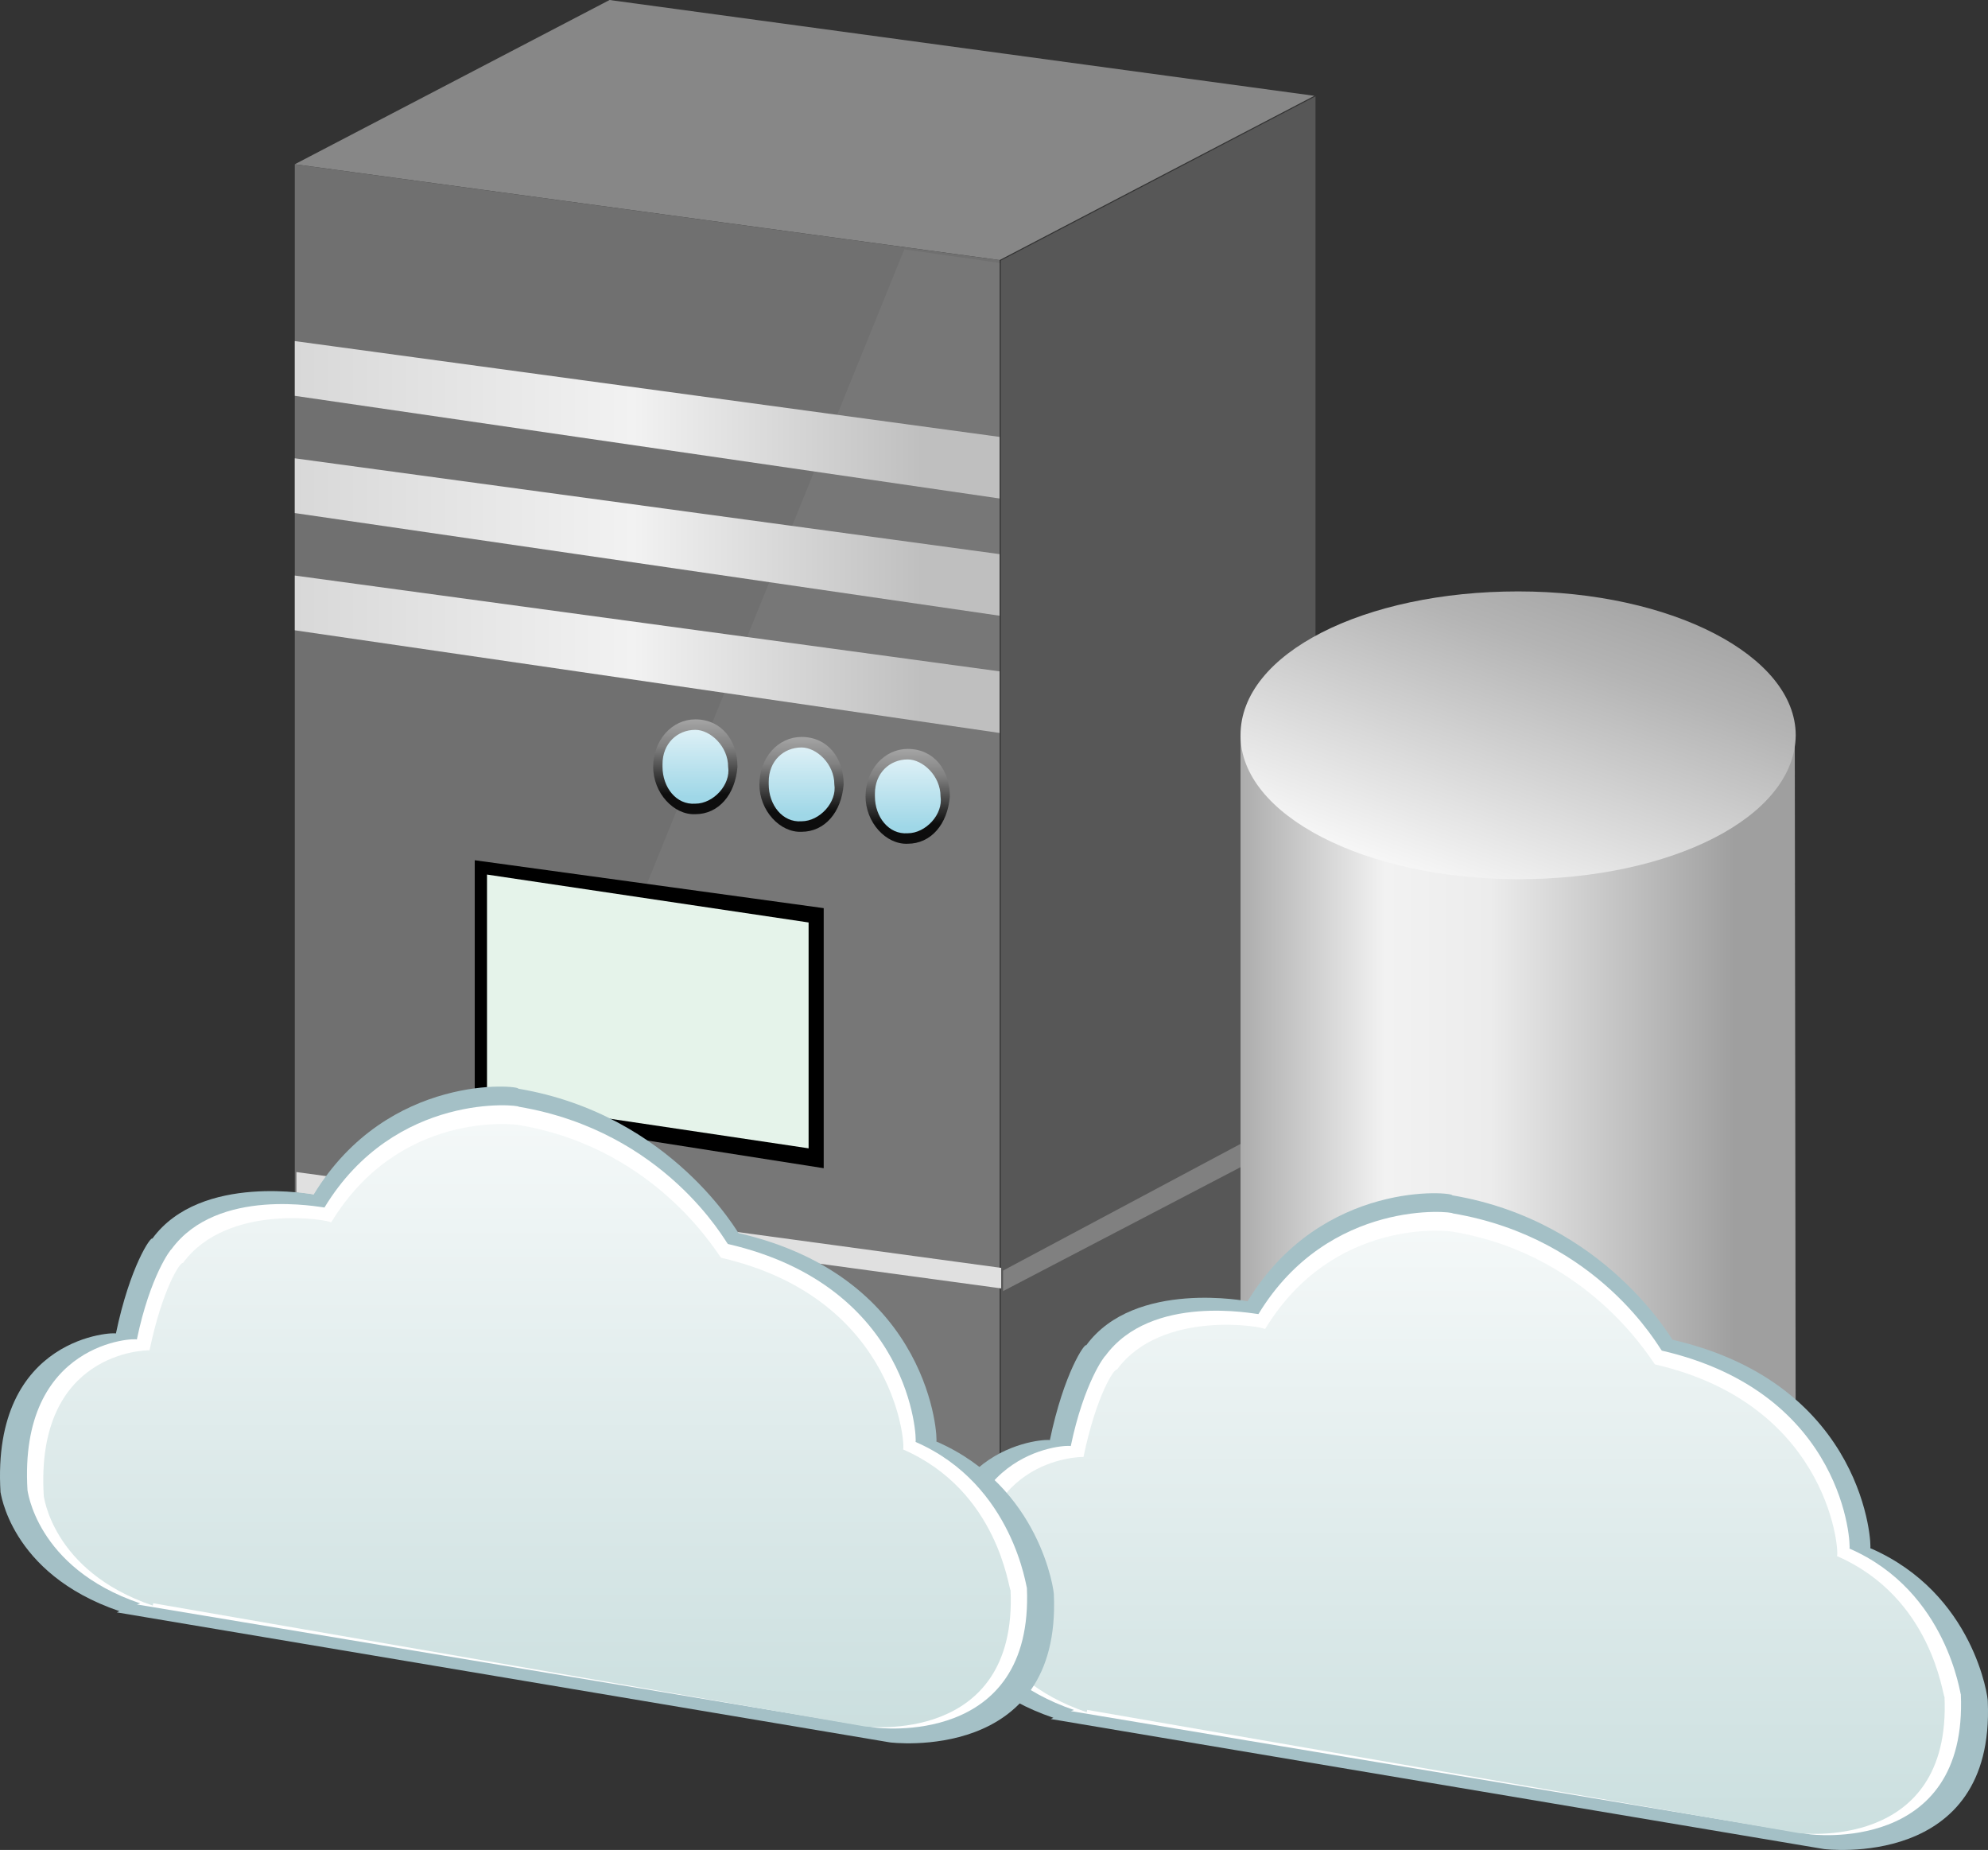
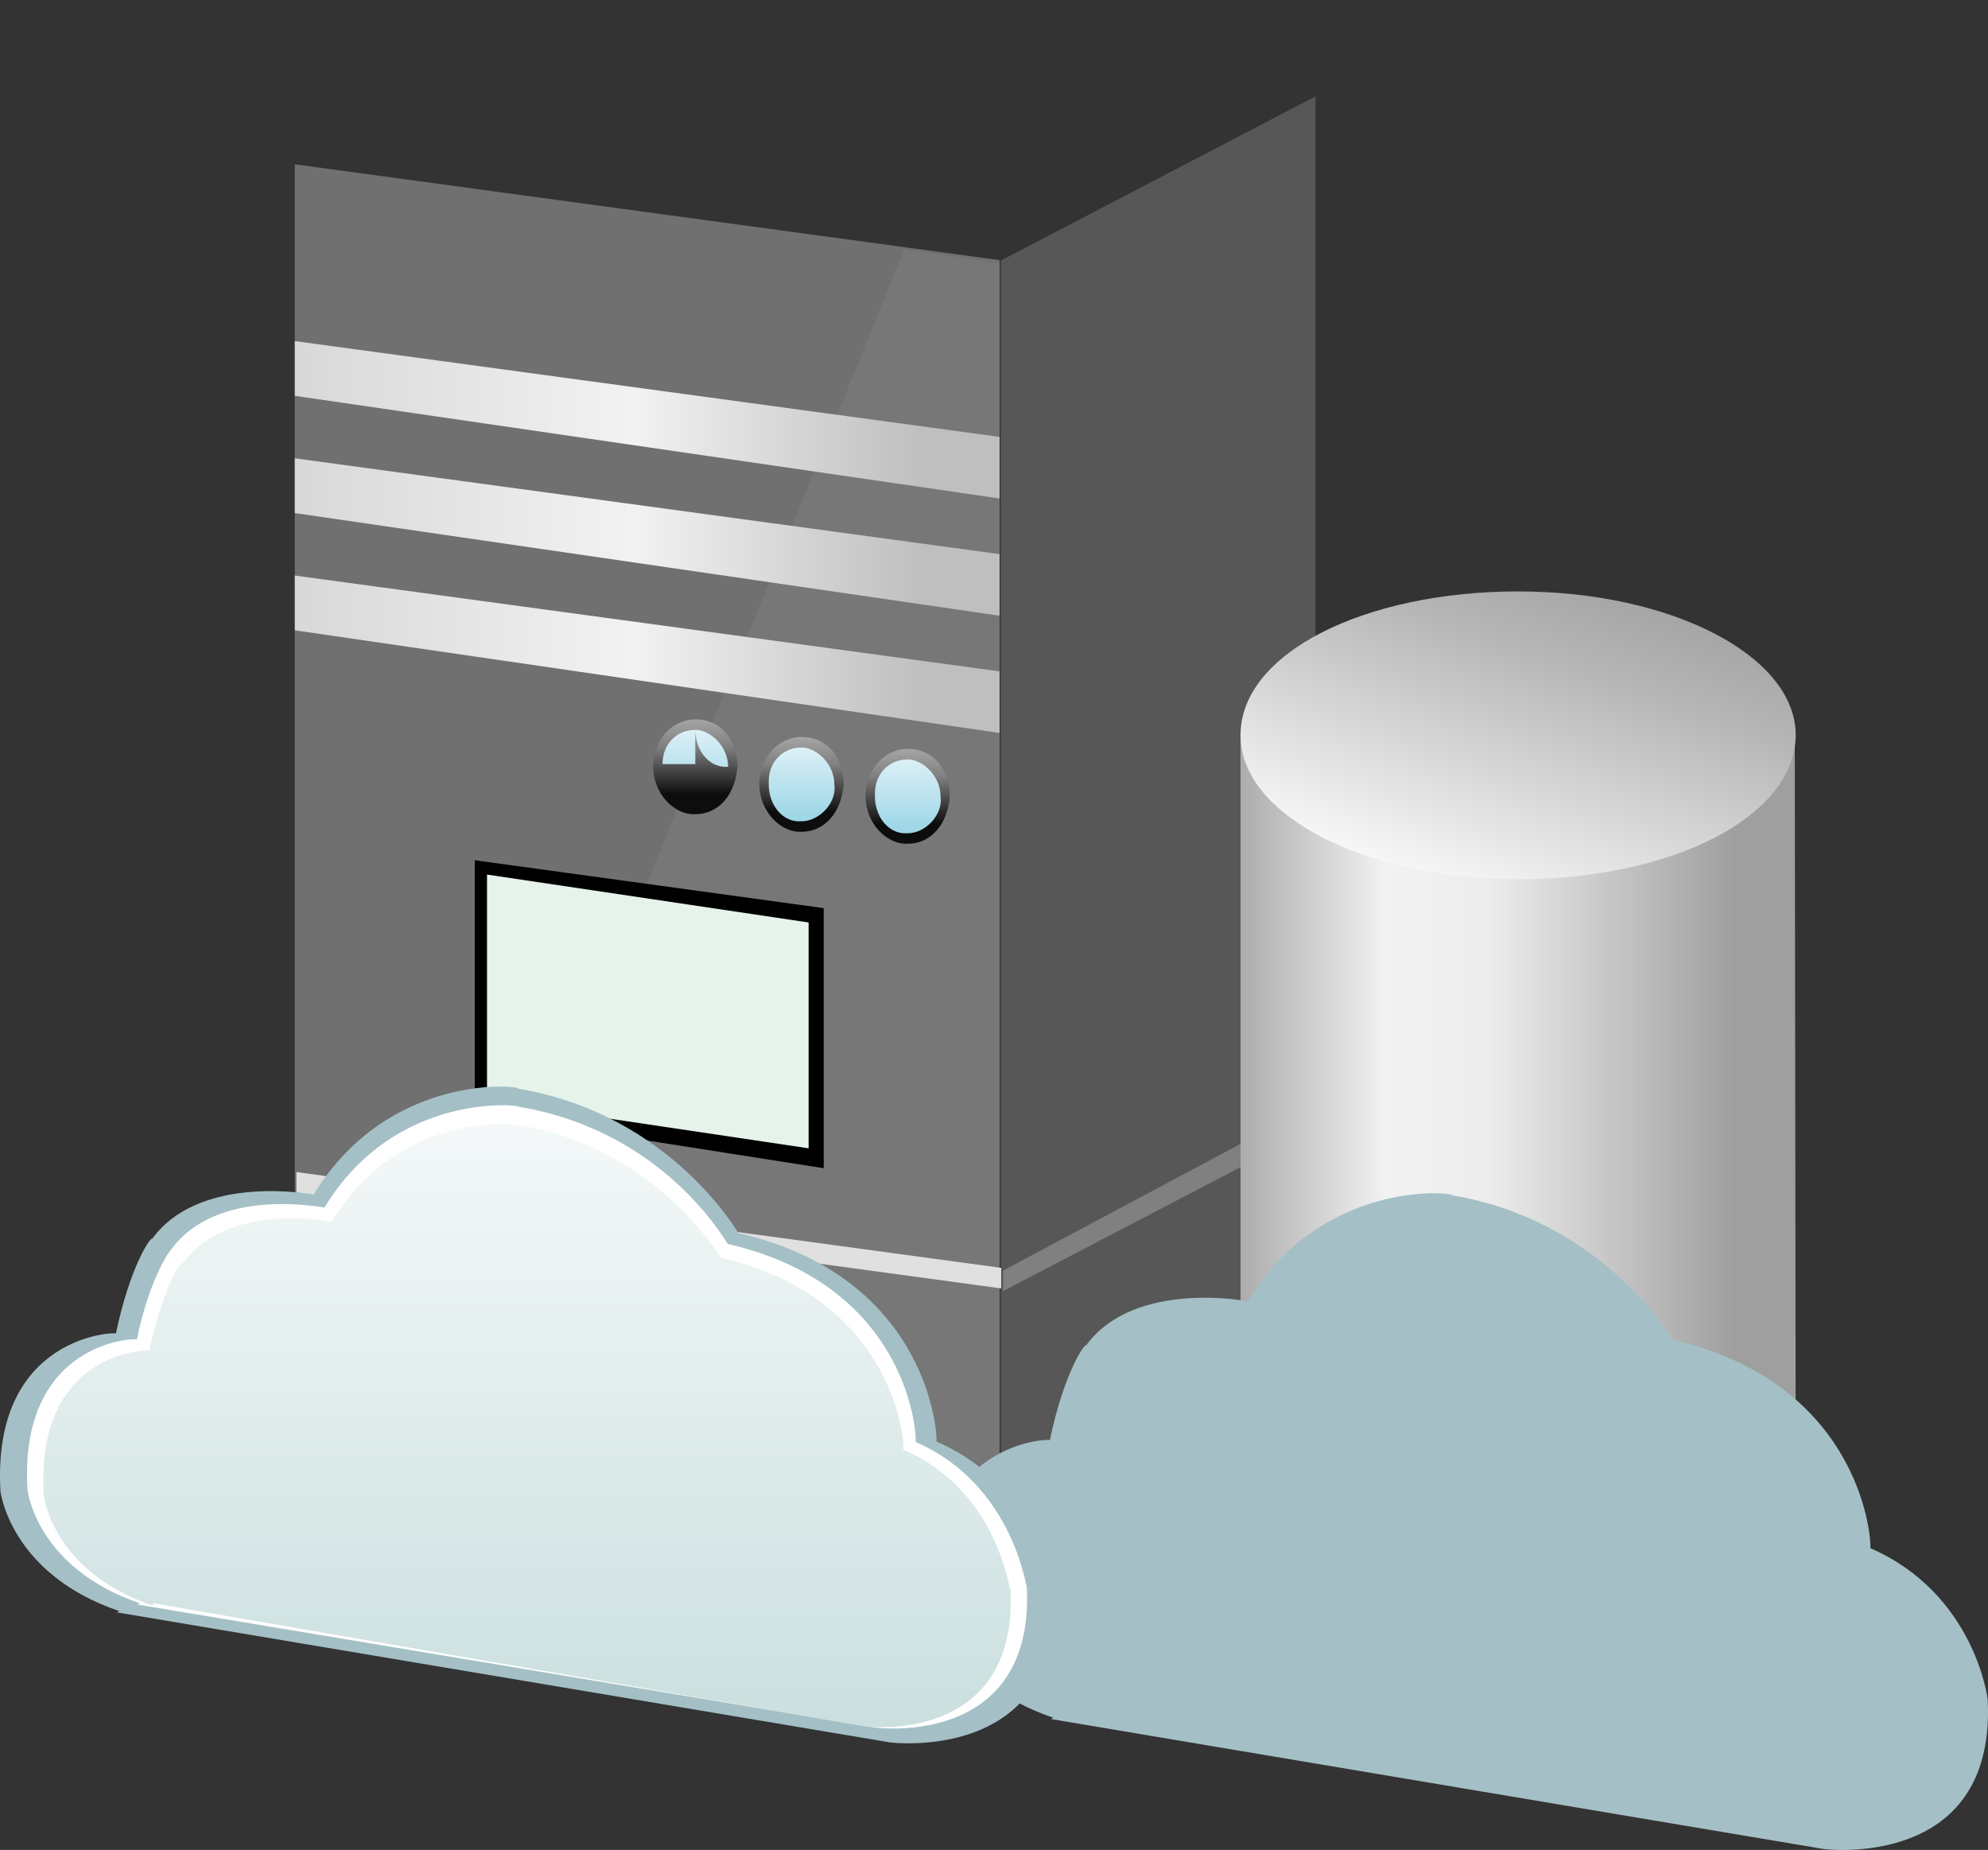
<svg xmlns="http://www.w3.org/2000/svg" preserveAspectRatio="none" version="1.1" id="图层_1" x="0px" y="0px" width="217.906px" height="202.735px" viewBox="29.959 30.309 217.906 202.735" enable-background="new 29.959 30.309 217.906 202.735" xml:space="preserve">
  <rect x="29.959" y="30.309" width="217.906" height="202.735" fill="#333333" stroke="none" />
  <g id="surface96">
    <path fill="#575757" d="M139.652,58.867l34.5-18v138.75l-34.5,18V58.867z" />
    <path fill="#707070" d="M139.523,58.816l-77.25-10.5v138.75l77.25,10.5V58.816z" />
-     <path fill="#878787" d="M139.523,58.809l-77.25-10.5l34.5-18l77.25,10.5L139.523,58.809z" />
    <path fill="#FFFFFF" fill-opacity="0.051" d="M139.582,59.137l-10.5-1.5l-53.25,131.25l63.75,9V59.137z" />
    <linearGradient id="SVGID_1_" gradientUnits="userSpaceOnUse" x1="35.114" y1="177.285" x2="138.114" y2="177.285" gradientTransform="matrix(0.75 0 0 -0.75 35.938 209.275)">
      <stop offset="0" style="stop-color:#D8D8D8" />
      <stop offset="0.48" style="stop-color:#F2F2F2" />
      <stop offset="0.89" style="stop-color:#BFBFBF" />
    </linearGradient>
    <path fill="url(#SVGID_1_)" d="M139.523,78.188l-77.25-10.5v6l77.25,11.25V78.188z" />
    <linearGradient id="SVGID_2_" gradientUnits="userSpaceOnUse" x1="35.114" y1="177.287" x2="138.114" y2="177.287" gradientTransform="matrix(0.75 0 0 -0.75 35.934 222.125)">
      <stop offset="0" style="stop-color:#D8D8D8" />
      <stop offset="0.48" style="stop-color:#F2F2F2" />
      <stop offset="0.89" style="stop-color:#BFBFBF" />
    </linearGradient>
    <path fill="url(#SVGID_2_)" d="M139.52,91.035l-77.25-10.5v6l77.25,11.25V91.035z" />
    <linearGradient id="SVGID_3_" gradientUnits="userSpaceOnUse" x1="35.114" y1="177.288" x2="138.114" y2="177.288" gradientTransform="matrix(0.75 0 0 -0.75 35.938 234.974)">
      <stop offset="0" style="stop-color:#D8D8D8" />
      <stop offset="0.48" style="stop-color:#F2F2F2" />
      <stop offset="0.89" style="stop-color:#BFBFBF" />
    </linearGradient>
    <path fill="url(#SVGID_3_)" d="M139.523,103.883l-77.25-10.5v6l77.25,11.25V103.883z" />
    <path d="M81.996,124.582l38.25,5.25v28.5l-38.25-6V124.582z" />
    <path fill="#E5F3EA" d="M83.34,126.152l35.25,5.25v24.75l-35.25-5.25V126.152z" />
    <linearGradient id="SVGID_4_" gradientUnits="userSpaceOnUse" x1="41.272" y1="188.785" x2="41.272" y2="174.926" gradientTransform="matrix(0.75 0 0 -0.75 98.499 253.972)">
      <stop offset="0" style="stop-color:#A5A5A5" />
      <stop offset="0.29" style="stop-color:#808080" />
      <stop offset="0.79" style="stop-color:#0D0D0D" />
    </linearGradient>
    <path fill="url(#SVGID_4_)" d="M124.832,117.633c0-3,2.07-5.25,4.621-5.25c2.879,0,4.621,2.324,4.621,5.195   c-0.242,3.055-2.07,5.195-4.621,5.195c-2.371,0.109-4.621-2.324-4.621-5.195V117.633z" />
    <linearGradient id="SVGID_5_" gradientUnits="userSpaceOnUse" x1="41.274" y1="188.787" x2="41.274" y2="174.923" gradientTransform="matrix(0.75 0 0 -0.75 86.859 252.66)">
      <stop offset="0" style="stop-color:#A5A5A5" />
      <stop offset="0.29" style="stop-color:#808080" />
      <stop offset="0.79" style="stop-color:#0D0D0D" />
    </linearGradient>
    <path fill="url(#SVGID_5_)" d="M113.195,116.32c0-3,2.066-5.25,4.617-5.25c2.883,0,4.621,2.328,4.621,5.195   c-0.238,3.055-2.07,5.199-4.621,5.199c-2.367,0.105-4.617-2.328-4.617-5.199V116.32z" />
    <linearGradient id="SVGID_6_" gradientUnits="userSpaceOnUse" x1="41.272" y1="188.784" x2="41.272" y2="174.925" gradientTransform="matrix(0.75 0 0 -0.75 75.22 250.732)">
      <stop offset="0" style="stop-color:#A5A5A5" />
      <stop offset="0.29" style="stop-color:#808080" />
      <stop offset="0.79" style="stop-color:#0D0D0D" />
    </linearGradient>
    <path fill="url(#SVGID_6_)" d="M101.555,114.395c0-3,2.066-5.25,4.621-5.25c2.879,0,4.617,2.324,4.617,5.195   c-0.238,3.055-2.066,5.195-4.617,5.195c-2.371,0.109-4.621-2.324-4.621-5.195V114.395z" />
    <linearGradient id="SVGID_7_" gradientUnits="userSpaceOnUse" x1="39.932" y1="188.785" x2="39.932" y2="177.987" gradientTransform="matrix(0.75 0 0 -0.75 99.522 255.124)">
      <stop offset="0" style="stop-color:#DDF0F6" />
      <stop offset="0.91" style="stop-color:#9FD7E7" />
    </linearGradient>
    <path fill="url(#SVGID_7_)" d="M125.859,117.285c0-2.25,1.609-3.75,3.594-3.75c1.656,0,3.598,1.809,3.598,4.043   c0.309,1.957-1.609,4.047-3.598,4.047c-2.094,0.16-3.594-1.813-3.594-4.047V117.285z" />
    <linearGradient id="SVGID_8_" gradientUnits="userSpaceOnUse" x1="39.931" y1="188.787" x2="39.931" y2="177.989" gradientTransform="matrix(0.75 0 0 -0.75 87.882 253.812)">
      <stop offset="0" style="stop-color:#DDF0F6" />
      <stop offset="0.91" style="stop-color:#9FD7E7" />
    </linearGradient>
    <path fill="url(#SVGID_8_)" d="M114.219,115.973c0-2.25,1.609-3.75,3.594-3.75c1.656,0,3.598,1.813,3.598,4.043   c0.309,1.957-1.609,4.047-3.598,4.047c-2.094,0.16-3.594-1.813-3.594-4.047V115.973z" />
    <linearGradient id="SVGID_9_" gradientUnits="userSpaceOnUse" x1="39.93" y1="188.79" x2="39.93" y2="177.992" gradientTransform="matrix(0.75 0 0 -0.75 76.243 251.885)">
      <stop offset="0" style="stop-color:#DDF0F6" />
      <stop offset="0.91" style="stop-color:#9FD7E7" />
    </linearGradient>
-     <path fill="url(#SVGID_9_)" d="M102.578,114.043c0-2.25,1.609-3.75,3.598-3.75c1.652,0,3.594,1.813,3.594,4.047   c0.309,1.953-1.609,4.043-3.594,4.043c-2.098,0.16-3.598-1.809-3.598-4.043V114.043z" />
+     <path fill="url(#SVGID_9_)" d="M102.578,114.043c0-2.25,1.609-3.75,3.598-3.75c1.652,0,3.594,1.813,3.594,4.047   c-2.098,0.16-3.598-1.809-3.598-4.043V114.043z" />
    <path fill="#E0E0E0" d="M139.699,169.254l-77.25-10.5v2.25l77.25,10.5V169.254z" />
    <path fill="#808080" d="M139.906,169.551l33.75-18l0.75,2.25l-34.5,18V169.551z" />
    <linearGradient id="SVGID_10_" gradientUnits="userSpaceOnUse" x1="35.107" y1="124.07" x2="116.251" y2="124.07" gradientTransform="matrix(0.75 0 0 -0.75 139.601 252.485)">
      <stop offset="0" style="stop-color:#ACACAC" />
      <stop offset="0.26" style="stop-color:#F2F2F2" />
      <stop offset="0.45" style="stop-color:#ECECEC" />
      <stop offset="0.89" style="stop-color:#9F9F9F" />
      <stop offset="1" style="stop-color:#9F9F9F" />
    </linearGradient>
    <path fill="url(#SVGID_10_)" d="M165.934,191.895c0,0-0.906,14.762,30.43,16.078c0.32-0.328,29.313,0,30.426-15.777l-0.105-81.301   h-60.75V191.895z" />
    <linearGradient id="SVGID_11_" gradientUnits="userSpaceOnUse" x1="87.162" y1="199.375" x2="64.155" y2="136.164" gradientTransform="matrix(0.75 0 0 -0.75 139.601 236.711)">
      <stop offset="0" style="stop-color:#999999" />
      <stop offset="0.3" style="stop-color:#B4B4B4" />
      <stop offset="0.87" style="stop-color:#F8F8F8" />
    </linearGradient>
    <path fill="url(#SVGID_11_)" d="M165.934,110.871c0-9,13.617-15.75,30.43-15.75c16.82,0,30.426,7.055,30.426,15.77   c-0.105,8.98-13.625,15.77-30.426,15.77c-16.93-0.039-30.43-7.063-30.43-15.77V110.871z" />
    <path fill="#A4C0C6" d="M145.137,218.695l84.75,14.25c0,0,18.762,2.379,17.953-16.188c0.047-0.313-1.477-11.836-12.883-16.789   c0.18-0.023-0.379-17.93-21.672-22.836c0.102,0.313-7.227-12.984-24.145-15.828c0.246-0.359-14.262-1.832-22.434,11.613   c0.18,0.027-12.359-2.457-17.684,4.82c-0.137-0.293-2.445,3.008-3.988,10.402c0.102-0.195-13.691,0.117-12.648,17.398   c0-0.344,0.875,8.898,13.035,13.023L145.137,218.695z" />
-     <path fill="#FFFFFF" d="M147.34,217.828l81,13.5c0,0,17.336,2.289,16.547-15.355c-0.047,0.355-1.379-11.25-12.207-15.957   c0.16-0.188-0.359-17.035-20.57-21.695c-0.27-0.242-6.859-12.34-22.922-15.039c0.152-0.203-13.535-1.742-21.293,11.039   c-0.305,0.008-11.73-2.332-16.785,4.586c-0.02-0.078-2.32,2.859-3.785,9.887c0.016-0.215-12.996,0.113-11.984,16.539   c0-0.254,0.809,8.457,12.352,12.375L147.34,217.828z" />
    <linearGradient id="SVGID_12_" gradientUnits="userSpaceOnUse" x1="105.739" y1="184.811" x2="105.739" y2="96.671" gradientTransform="matrix(0.75 0 0 -0.75 110.794 303.785)">
      <stop offset="0" style="stop-color:#F4F8F8" />
      <stop offset="1" style="stop-color:#CBDFDF" />
    </linearGradient>
-     <path fill="url(#SVGID_12_)" d="M149.129,217.695l78,13.5c0,0,16.738,2.145,15.969-14.926c-0.219-0.074-1.328-10.887-11.805-15.438   c0.336,0.363-0.348-16.484-19.902-20.992c-0.012,0.355-6.633-11.938-22.172-14.547c-0.34-0.098-13.094-1.684-20.602,10.68   c0.012-0.277-11.348-2.254-16.234,4.438c-0.254-0.215-2.25,2.766-3.664,9.566c-0.34-0.031-12.574,0.109-11.59,16   c0-0.281,0.777,8.18,11.941,11.973L149.129,217.695z" />
    <path fill="#A4C0C6" d="M42.766,207.008l84.75,14.25c0,0,18.762,2.379,17.957-16.188c0.043-0.313-1.477-11.836-12.883-16.789   c0.176-0.023-0.383-17.93-21.676-22.836c0.102,0.313-7.223-12.984-24.145-15.828c0.246-0.359-14.258-1.832-22.434,11.613   c0.18,0.027-12.359-2.457-17.68,4.82c-0.141-0.293-2.449,3.008-3.992,10.402c0.102-0.195-13.691,0.117-12.648,17.398   c0-0.344,0.879,8.898,13.035,13.023L42.766,207.008z" />
    <path fill="#FFFFFF" d="M44.973,206.141l81,13.5c0,0,17.332,2.289,16.543-15.355c-0.043,0.355-1.375-11.25-12.203-15.957   c0.16-0.188-0.363-17.035-20.574-21.695c-0.266-0.242-6.859-12.34-22.918-15.039c0.152-0.203-13.535-1.738-21.297,11.043   c-0.301,0.004-11.727-2.332-16.781,4.582c-0.02-0.078-2.324,2.859-3.785,9.891c0.016-0.219-12.996,0.109-11.984,16.535   c0-0.254,0.809,8.457,12.348,12.375L44.973,206.141z" />
    <linearGradient id="SVGID_13_" gradientUnits="userSpaceOnUse" x1="105.736" y1="184.812" x2="105.736" y2="96.672" gradientTransform="matrix(0.75 0 0 -0.75 8.425 292.098)">
      <stop offset="0" style="stop-color:#F4F8F8" />
      <stop offset="1" style="stop-color:#CBDFDF" />
    </linearGradient>
    <path fill="url(#SVGID_13_)" d="M46.758,206.008l78,13.5c0,0,16.738,2.145,15.969-14.926c-0.219-0.074-1.324-10.887-11.801-15.438   c0.332,0.363-0.348-16.484-19.902-20.992c-0.016,0.355-6.637-11.938-22.172-14.547c-0.344-0.098-13.098-1.684-20.602,10.68   c0.008-0.277-11.352-2.254-16.238,4.438c-0.254-0.215-2.246,2.766-3.664,9.566c-0.34-0.031-12.574,0.109-11.59,16   c0-0.281,0.781,8.18,11.945,11.973L46.758,206.008z" />
  </g>
</svg>